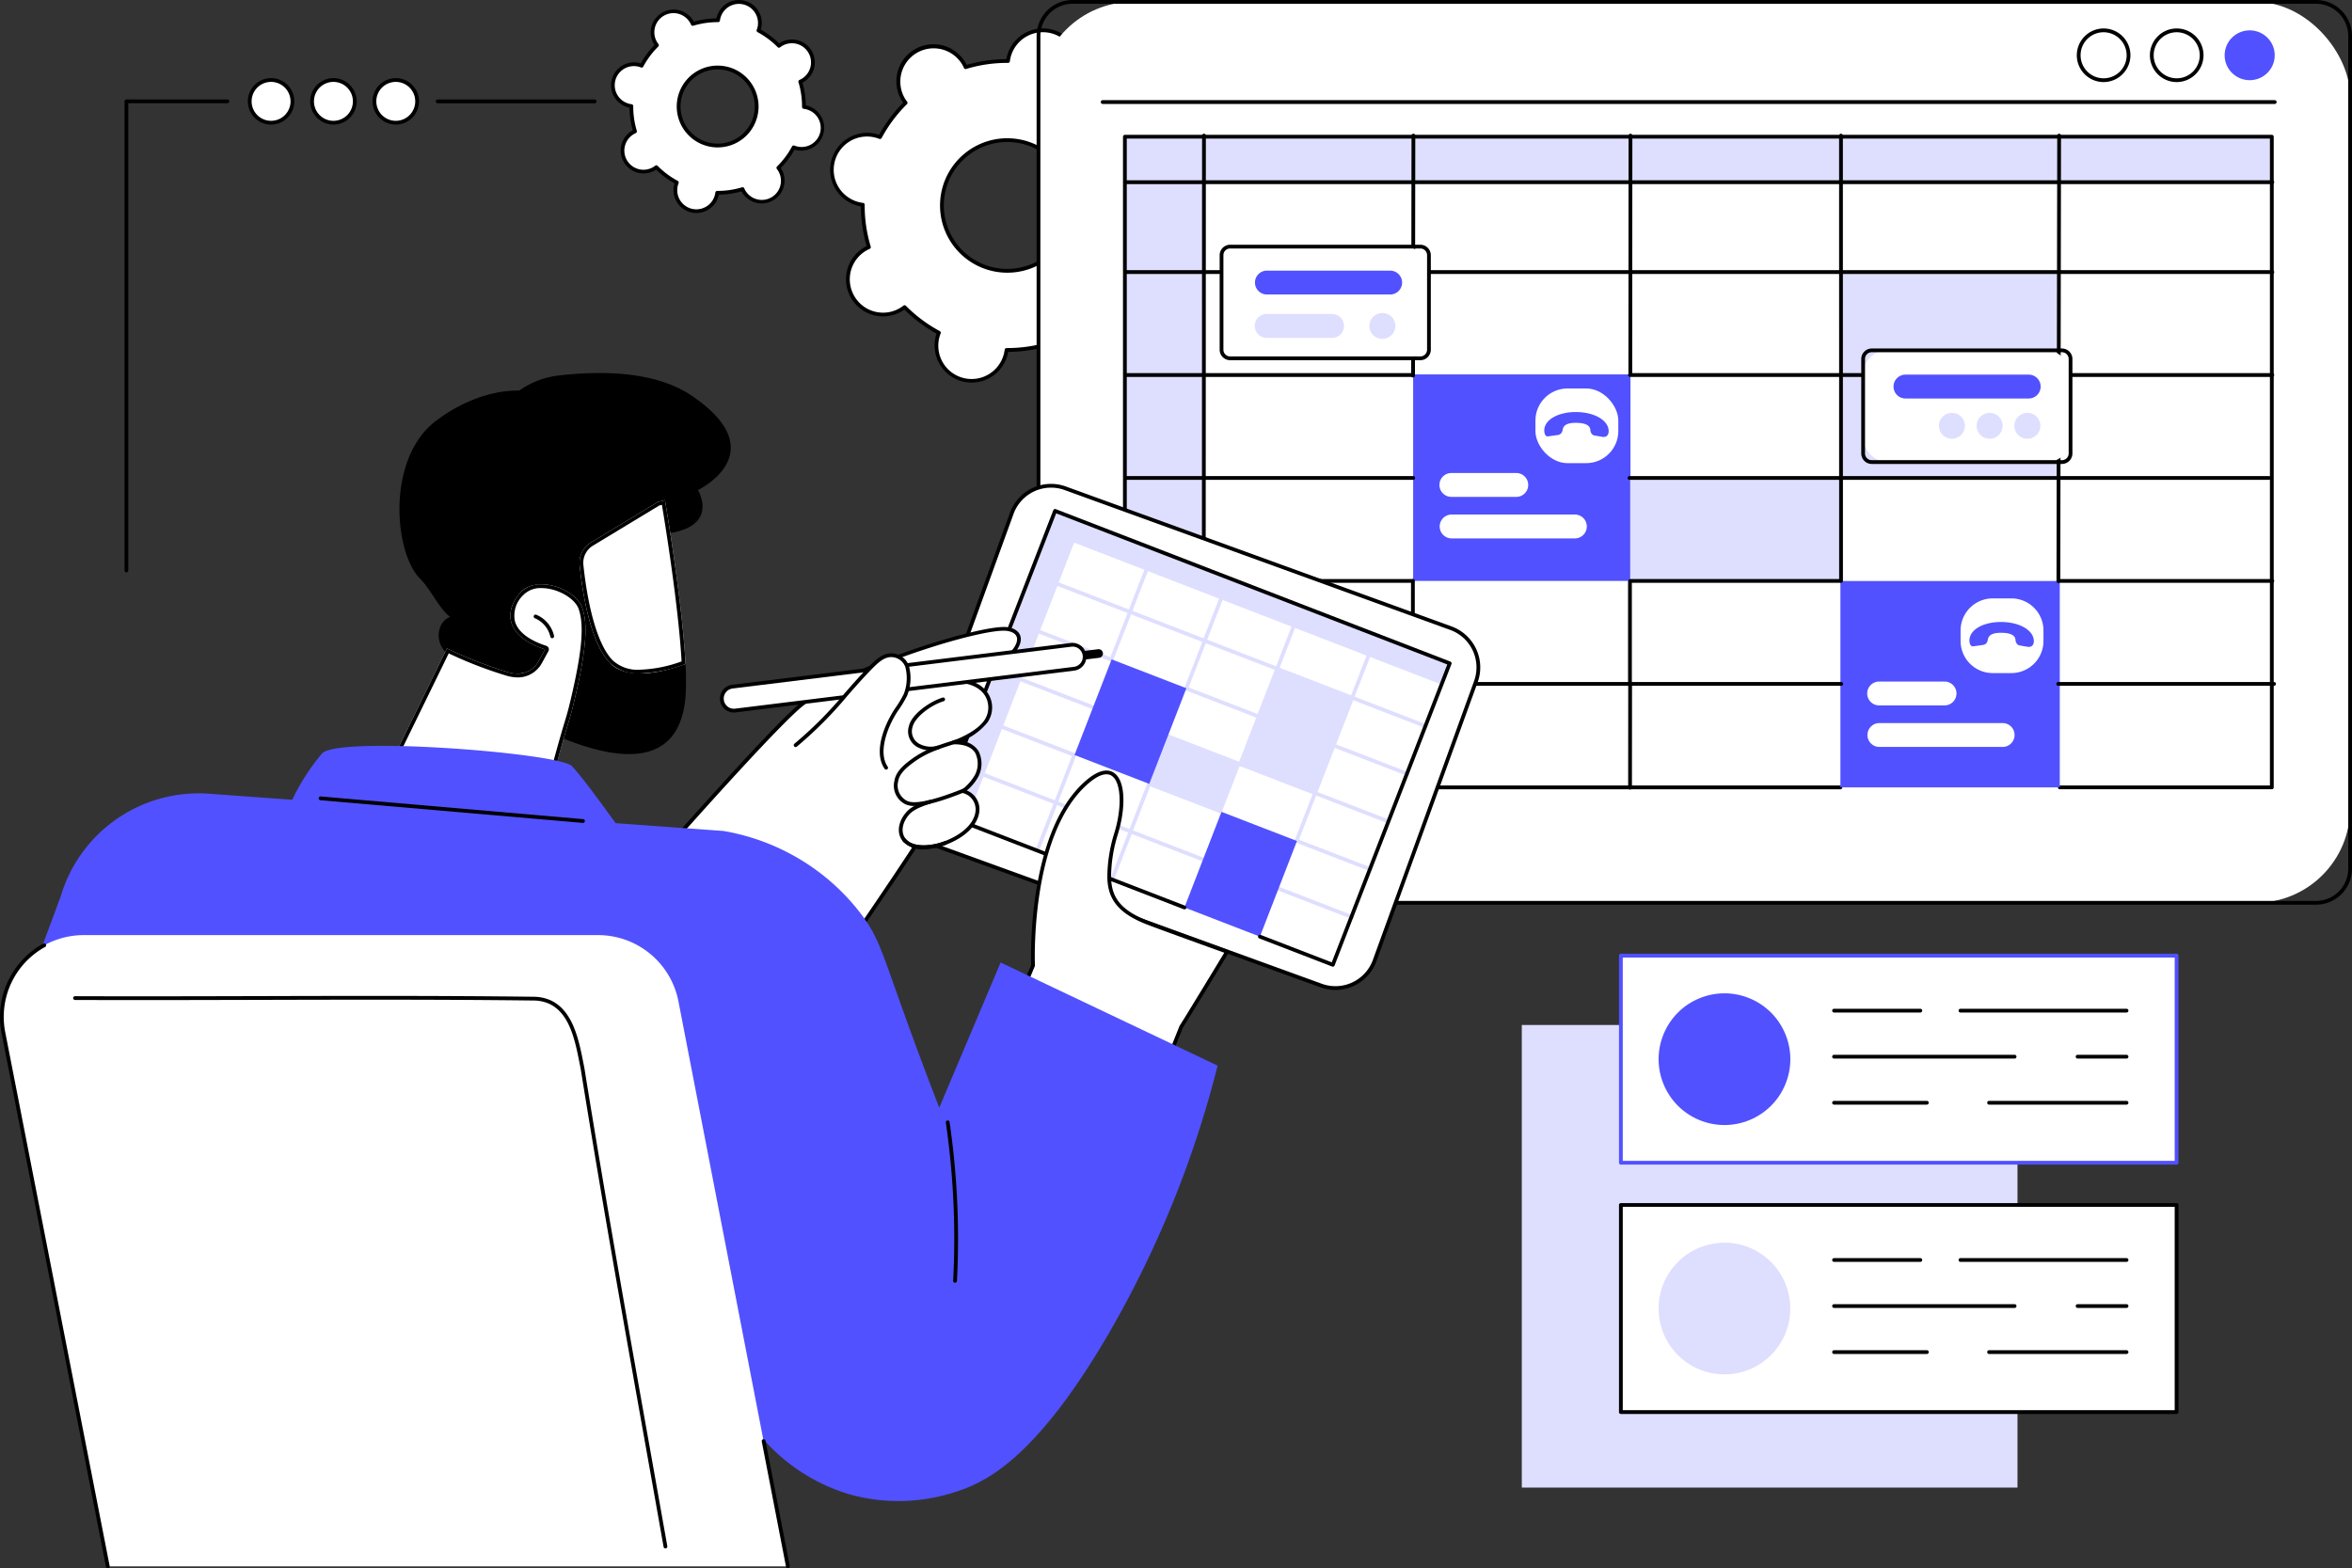
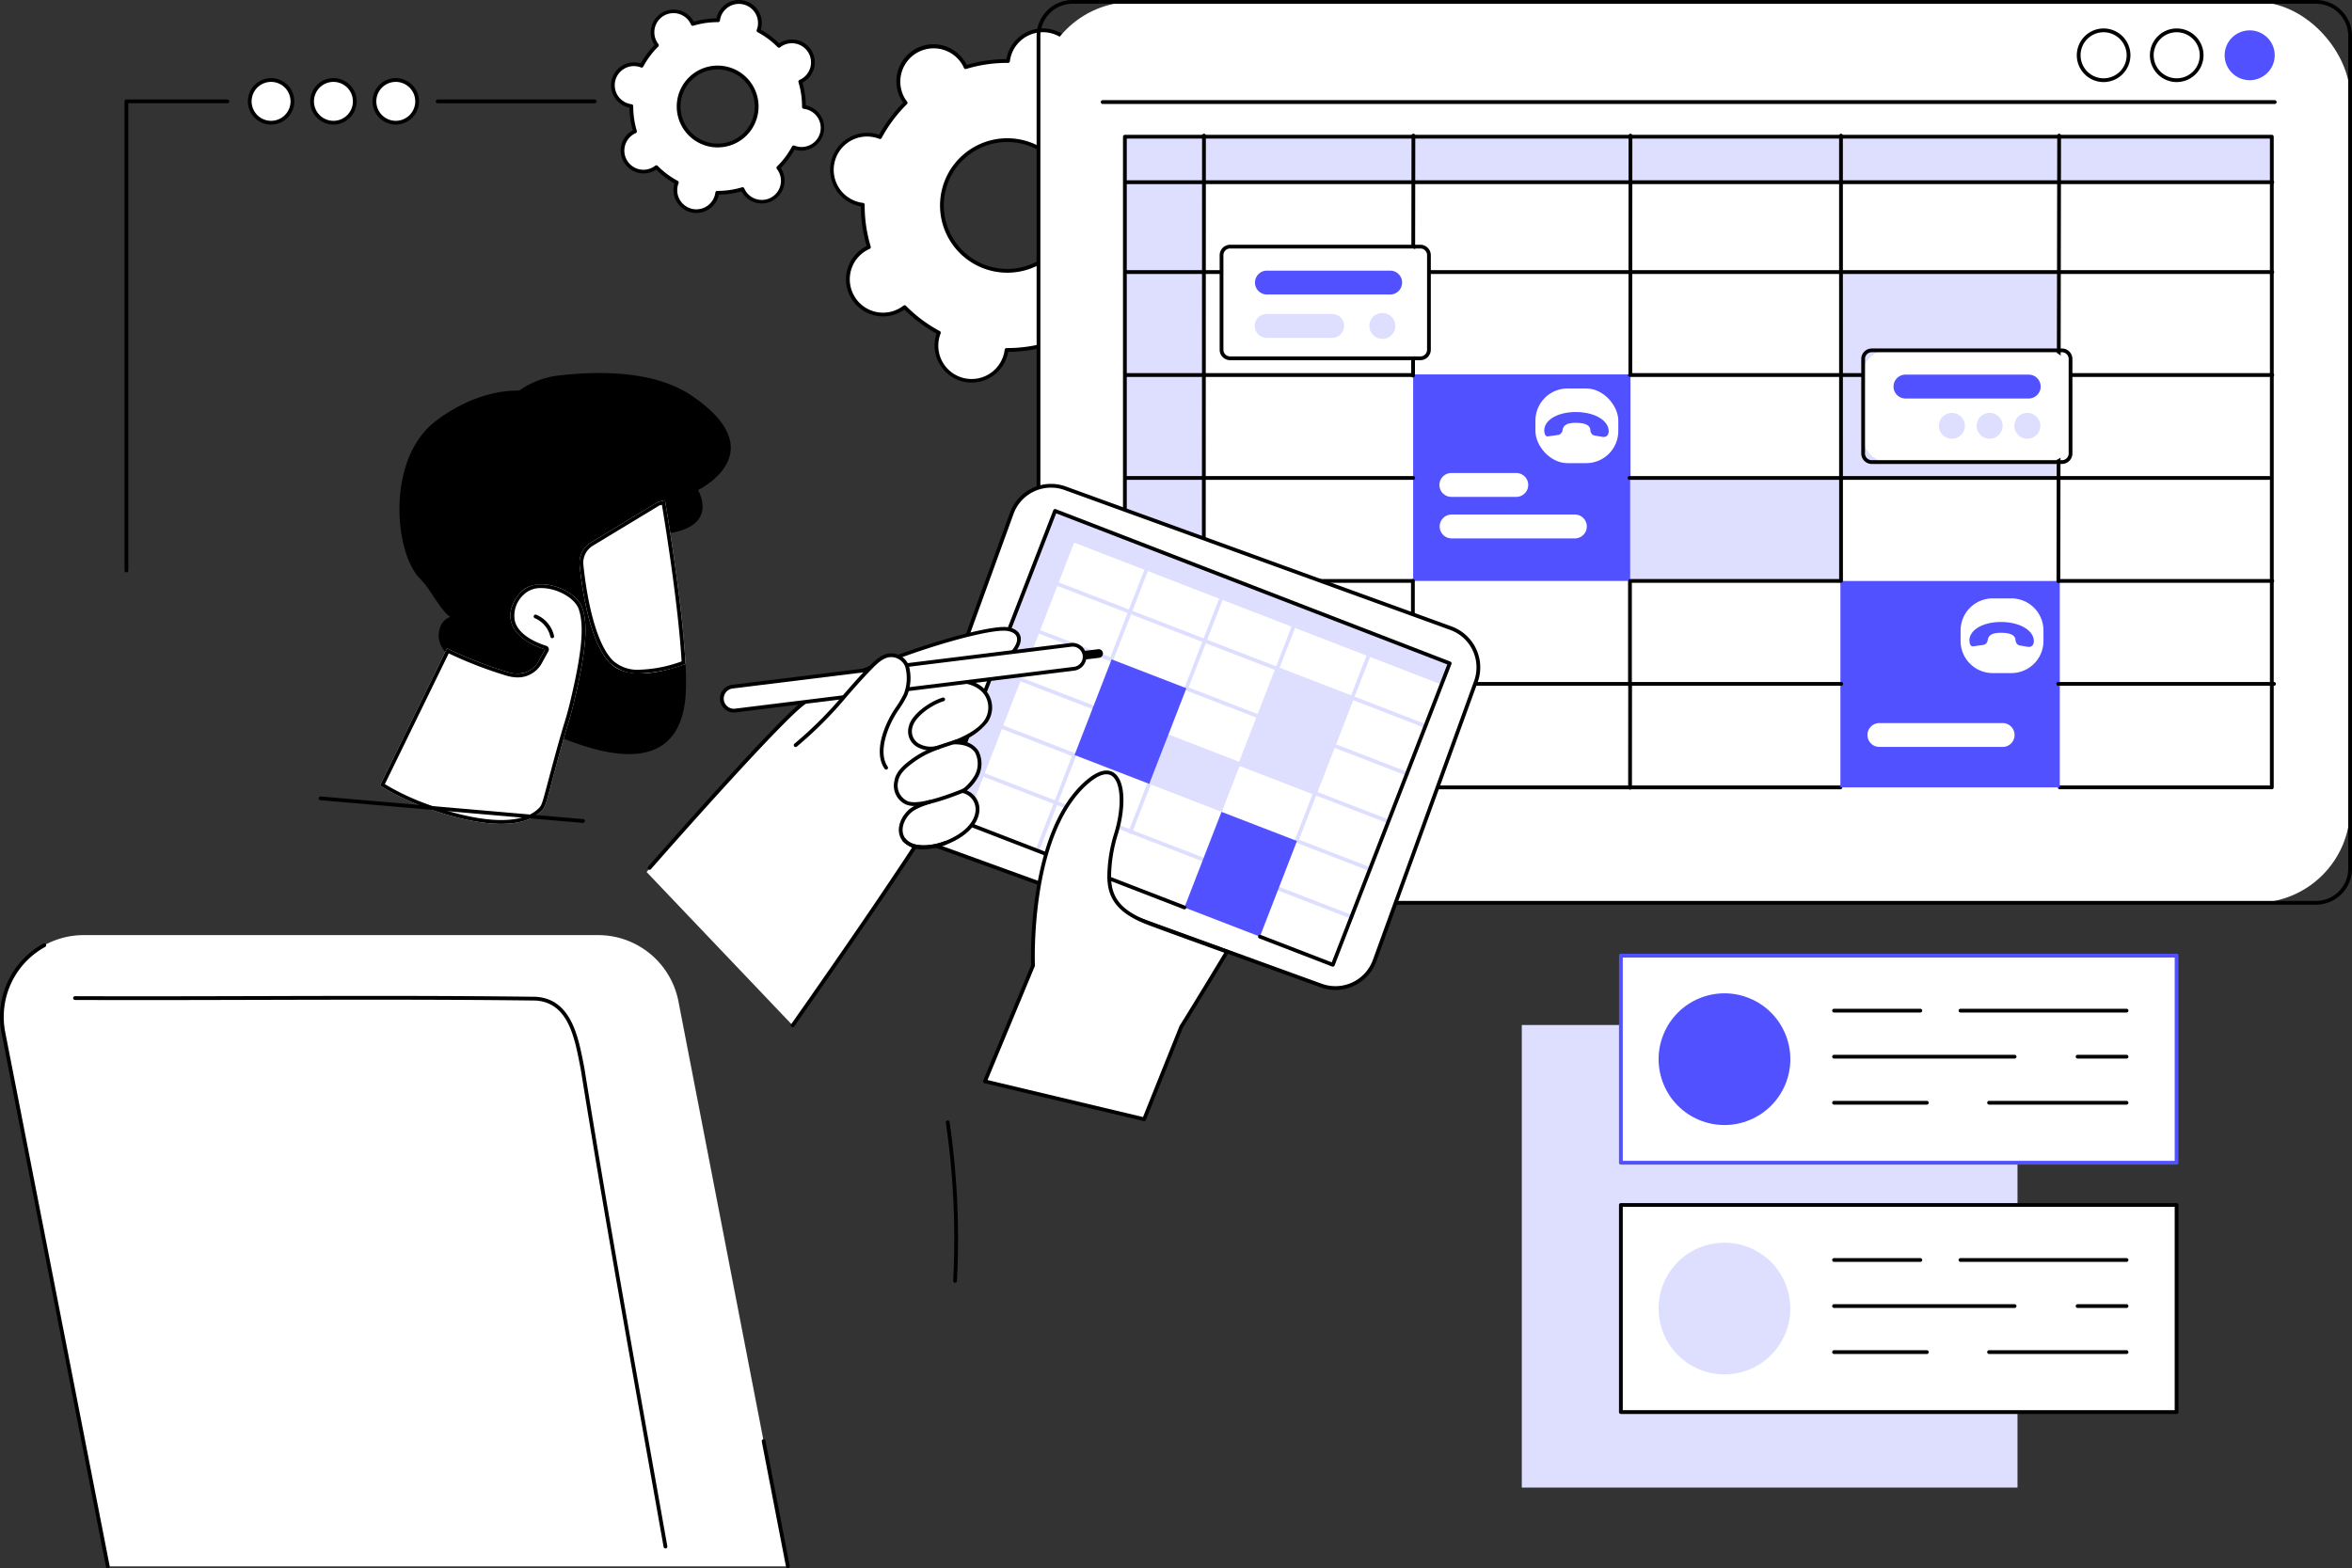
<svg xmlns="http://www.w3.org/2000/svg" width="449.917" height="300.063" viewBox="0 0 449.917 300.063">
  <rect x="0" y="0" width="449.917" height="300.063" fill="#333333" stroke="none" />
  <g transform="translate(-205.201 -186.499)">
    <g transform="translate(229.02 186.499)">
      <g transform="translate(134.983 5.435)">
        <path d="M708.236,236.371a6.8,6.8,0,0,0-.8-.149,27.473,27.473,0,0,0-1.173-8.109,6.731,6.731,0,1,0-6.824-11.479,27.456,27.456,0,0,0-6.563-4.9,6.731,6.731,0,1,0-12.942-3.291,27.47,27.47,0,0,0-8.109,1.173,6.731,6.731,0,1,0-11.479,6.824,27.484,27.484,0,0,0-4.9,6.564,6.731,6.731,0,1,0-3.291,12.942,27.461,27.461,0,0,0,1.173,8.109,6.731,6.731,0,1,0,6.824,11.479,27.463,27.463,0,0,0,6.564,4.9,6.731,6.731,0,1,0,12.942,3.291,27.472,27.472,0,0,0,8.109-1.173,6.732,6.732,0,1,0,11.478-6.824,27.464,27.464,0,0,0,4.9-6.564,6.729,6.729,0,1,0,4.1-12.793ZM676.708,248.2a12.5,12.5,0,1,1,15.2-9.034A12.5,12.5,0,0,1,676.708,248.2Z" transform="translate(-645.907 -202.199)" fill="#fff" />
        <path d="M672.339,269.323a7.1,7.1,0,0,1-6.873-8.841c.042-.166.094-.338.157-.521a27.825,27.825,0,0,1-6.152-4.6c-.157.112-.307.211-.455.3a7.092,7.092,0,0,1-7.249-12.192c.148-.088.306-.172.48-.257a27.8,27.8,0,0,1-1.1-7.6c-.19-.031-.367-.068-.533-.111a7.092,7.092,0,1,1,3.5-13.746c.166.043.338.094.521.158a27.8,27.8,0,0,1,4.6-6.152c-.112-.157-.211-.307-.3-.455a7.092,7.092,0,1,1,12.192-7.249c.088.148.173.307.257.48a27.834,27.834,0,0,1,7.6-1.1c.032-.19.068-.366.11-.533a7.092,7.092,0,0,1,13.747,3.5c-.042.166-.094.338-.158.521a27.8,27.8,0,0,1,6.152,4.6c.157-.112.307-.211.455-.3a7.092,7.092,0,1,1,7.249,12.192c-.149.089-.306.173-.48.257a27.807,27.807,0,0,1,1.1,7.6c.19.031.366.068.533.11a7.092,7.092,0,1,1-3.5,13.747c-.166-.042-.339-.094-.521-.158a27.8,27.8,0,0,1-4.6,6.152c.112.157.211.307.3.455a7.092,7.092,0,1,1-12.192,7.249c-.088-.148-.174-.307-.257-.48a27.822,27.822,0,0,1-7.6,1.1c-.032.19-.068.366-.11.533A7.107,7.107,0,0,1,672.339,269.323Zm-12.833-14.8a.361.361,0,0,1,.257.107,27.107,27.107,0,0,0,6.477,4.84.361.361,0,0,1,.166.448,6.371,6.371,0,1,0,12.247,3.115.361.361,0,0,1,.358-.315,1,1,0,0,0,.161,0,27.1,27.1,0,0,0,7.844-1.158.359.359,0,0,1,.435.2,6.264,6.264,0,0,0,.351.691,6.37,6.37,0,1,0,10.951-6.511,6.48,6.48,0,0,0-.44-.638.361.361,0,0,1,.032-.477,27.081,27.081,0,0,0,4.839-6.477.362.362,0,0,1,.449-.166,6.405,6.405,0,0,0,.737.241,6.371,6.371,0,1,0,2.378-12.488.361.361,0,0,1-.315-.36,27.1,27.1,0,0,0-1.158-8,.36.36,0,0,1,.2-.434,6.368,6.368,0,1,0-5.82-11.3,6.432,6.432,0,0,0-.638.44.361.361,0,0,1-.477-.032,27.091,27.091,0,0,0-6.477-4.84.362.362,0,0,1-.166-.449,6.368,6.368,0,1,0-12.107-3.877,6.371,6.371,0,0,0-.14.762.354.354,0,0,1-.36.315,26.822,26.822,0,0,0-8,1.158.359.359,0,0,1-.434-.2,6.412,6.412,0,0,0-.351-.691,6.371,6.371,0,0,0-10.952,6.511,6.487,6.487,0,0,0,.44.638.36.36,0,0,1-.032.477,27.114,27.114,0,0,0-4.84,6.477.36.36,0,0,1-.448.166,6.4,6.4,0,0,0-.737-.241,6.371,6.371,0,1,0-2.378,12.488.361.361,0,0,1,.315.36,27.094,27.094,0,0,0,1.158,8,.361.361,0,0,1-.2.434,6.363,6.363,0,0,0-2.911,9.082,6.336,6.336,0,0,0,9.369,1.781A.359.359,0,0,1,659.506,254.528ZM679.15,248.3a12.862,12.862,0,1,1,12.467-9.693A12.836,12.836,0,0,1,679.15,248.3Zm-2.99-1.1a12.14,12.14,0,1,0-7.443-5.562A12.155,12.155,0,0,0,676.16,247.207Z" transform="translate(-645.27 -201.559)" />
      </g>
      <g transform="translate(93.086)">
        <path d="M567.167,207.689a3.972,3.972,0,0,0-.481-.089,16.409,16.409,0,0,0-.7-4.842,4.02,4.02,0,1,0-4.075-6.854,16.4,16.4,0,0,0-3.919-2.928,4.077,4.077,0,0,0,.152-.465,4.02,4.02,0,1,0-7.88-1.5,16.42,16.42,0,0,0-4.842.7,4.02,4.02,0,1,0-6.854,4.075,16.421,16.421,0,0,0-2.928,3.919,4.089,4.089,0,0,0-.464-.152,4.02,4.02,0,1,0-1.5,7.88,16.41,16.41,0,0,0,.7,4.842,3.975,3.975,0,0,0-.436.221,4.019,4.019,0,1,0,4.511,6.633,16.407,16.407,0,0,0,3.919,2.928,4.019,4.019,0,1,0,7.728,1.965,16.4,16.4,0,0,0,4.842-.7,4.02,4.02,0,1,0,6.854-4.075,16.4,16.4,0,0,0,2.928-3.919,4.018,4.018,0,1,0,2.446-7.639Zm-18.826,7.062a7.464,7.464,0,1,1,9.074-5.394A7.464,7.464,0,0,1,548.341,214.75Z" transform="translate(-529.803 -187.138)" fill="#fff" />
        <path d="M545.482,227.254a4.382,4.382,0,0,1-4.253-5.461c.017-.067.037-.136.059-.207a16.774,16.774,0,0,1-3.514-2.625q-.092.062-.182.115a4.38,4.38,0,0,1-4.476-7.53c.06-.036.123-.07.188-.1a16.754,16.754,0,0,1-.628-4.341c-.073-.014-.142-.03-.209-.047a4.38,4.38,0,1,1,2.158-8.49c.067.017.136.036.207.059a16.744,16.744,0,0,1,2.625-3.514c-.042-.061-.08-.122-.115-.182a4.38,4.38,0,0,1,7.53-4.476q.053.089.1.188a16.757,16.757,0,0,1,4.341-.628c.014-.073.03-.143.047-.21a4.38,4.38,0,0,1,8.49,2.159c-.017.067-.037.136-.059.207a16.775,16.775,0,0,1,3.514,2.625q.093-.062.182-.115a4.38,4.38,0,1,1,4.476,7.53c-.06.036-.122.07-.188.1a16.748,16.748,0,0,1,.628,4.341c.073.014.142.03.21.047a4.38,4.38,0,1,1-2.159,8.49c-.067-.017-.136-.037-.206-.059a16.751,16.751,0,0,1-2.626,3.513q.062.093.116.182a4.38,4.38,0,0,1-7.53,4.476c-.035-.059-.07-.122-.1-.187a16.769,16.769,0,0,1-4.341.628c-.014.073-.03.143-.047.21a4.385,4.385,0,0,1-4.237,3.3Zm-7.671-9.126a.361.361,0,0,1,.257.107A16.055,16.055,0,0,0,541.9,221.1a.36.36,0,0,1,.166.448,3.658,3.658,0,1,0,7.034,1.788.361.361,0,0,1,.358-.315c.029,0,.066,0,.1,0a16.05,16.05,0,0,0,4.64-.685.358.358,0,0,1,.434.2,3.738,3.738,0,0,0,.2.4,3.659,3.659,0,1,0,6.037-4.106.361.361,0,0,1,.032-.477,16.041,16.041,0,0,0,2.864-3.833.36.36,0,0,1,.448-.166,3.711,3.711,0,0,0,.423.138,3.659,3.659,0,1,0,1.8-7.092,3.774,3.774,0,0,0-.438-.081.36.36,0,0,1-.314-.36,16.048,16.048,0,0,0-.685-4.736.361.361,0,0,1,.2-.434,3.658,3.658,0,1,0-3.708-6.238.36.36,0,0,1-.477-.032,16.033,16.033,0,0,0-3.833-2.864.361.361,0,0,1-.166-.448,3.591,3.591,0,0,0,.138-.423,3.658,3.658,0,0,0-7.091-1.8,3.707,3.707,0,0,0-.081.438.361.361,0,0,1-.358.315h-.1a16.041,16.041,0,0,0-4.64.685.36.36,0,0,1-.434-.2,3.659,3.659,0,1,0-6.238,3.709.361.361,0,0,1-.032.477,16.038,16.038,0,0,0-2.864,3.833.361.361,0,0,1-.448.166,3.659,3.659,0,1,0-1.789,7.033.361.361,0,0,1,.315.36,16.033,16.033,0,0,0,.685,4.736.361.361,0,0,1-.2.435,3.657,3.657,0,1,0,3.343,6.49,3.557,3.557,0,0,0,.366-.253A.362.362,0,0,1,537.811,218.128Zm11.73-3.425a7.826,7.826,0,1,1,7.585-5.9A7.8,7.8,0,0,1,549.541,214.7Zm-1.75-.941a7.1,7.1,0,1,0-5.133-8.636A7.111,7.111,0,0,0,547.791,213.761Z" transform="translate(-529.165 -186.499)" />
      </g>
      <g transform="translate(0 14.947)">
        <g transform="translate(23.586)">
          <g transform="translate(23.854)">
            <ellipse cx="4.084" cy="4.087" rx="4.084" ry="4.087" transform="translate(0.354 8.523) rotate(-89.906)" fill="#fff" />
            <path d="M407.12,236.81a4.445,4.445,0,1,1,4.448-4.445A4.451,4.451,0,0,1,407.12,236.81Zm0-8.168a3.723,3.723,0,1,0,3.726,3.723A3.729,3.729,0,0,0,407.12,228.642Z" transform="translate(-402.672 -227.92)" />
          </g>
          <g transform="translate(11.927)">
            <ellipse cx="4.084" cy="4.087" rx="4.084" ry="4.087" transform="translate(0.354 8.523) rotate(-89.906)" fill="#fff" />
            <path d="M374.069,236.81a4.445,4.445,0,1,1,4.448-4.445A4.451,4.451,0,0,1,374.069,236.81Zm0-8.168a3.723,3.723,0,1,0,3.726,3.723A3.729,3.729,0,0,0,374.069,228.642Z" transform="translate(-369.621 -227.92)" />
          </g>
          <ellipse cx="4.087" cy="4.084" rx="4.087" ry="4.084" transform="translate(0.354 0.368) rotate(-0.094)" fill="#fff" />
          <path d="M341.017,236.81a4.445,4.445,0,1,1,4.448-4.445A4.451,4.451,0,0,1,341.017,236.81Zm0-8.168a3.723,3.723,0,1,0,3.726,3.723A3.729,3.729,0,0,0,341.017,228.642Z" transform="translate(-336.569 -227.92)" />
        </g>
        <path d="M271.568,329.715a.36.36,0,0,1-.361-.361V239.6a.36.36,0,0,1,.361-.361h19.317a.361.361,0,0,1,0,.722H271.929v89.39A.361.361,0,0,1,271.568,329.715Z" transform="translate(-271.207 -235.156)" />
        <path d="M436.568,239.964a.361.361,0,0,1,0-.722H466.6a.361.361,0,1,1,0,.722Z" transform="translate(-376.666 -235.156)" />
      </g>
    </g>
    <g transform="translate(403.495 186.499)">
      <g transform="translate(0 0)">
        <rect width="250.902" height="172.37" rx="18.07" transform="translate(0.361 0.361)" fill="#fff" />
        <path d="M999.449,359.592H761.589a6.889,6.889,0,0,1-6.882-6.882V193.382a6.889,6.889,0,0,1,6.882-6.882h237.86a6.89,6.89,0,0,1,6.882,6.882V352.71A6.89,6.89,0,0,1,999.449,359.592Zm-237.86-172.37a6.167,6.167,0,0,0-6.16,6.16V352.71a6.167,6.167,0,0,0,6.16,6.16h237.86a6.167,6.167,0,0,0,6.16-6.16V193.382a6.167,6.167,0,0,0-6.16-6.16Z" transform="translate(-754.707 -186.5)" />
      </g>
      <g transform="translate(16.526 25.584)">
        <rect width="15.261" height="117.818" transform="translate(0.256 7.018)" fill="#dedeff" />
        <rect width="219.611" height="8.676" transform="translate(0.361 0.653)" fill="#dedeff" />
        <path d="M1020.268,383.2H979.7a.361.361,0,0,1,0-.722h40.2V258.71H801.226V382.481H937.738a.361.361,0,0,1,0,.722H800.865a.361.361,0,0,1-.361-.361V258.349a.361.361,0,0,1,.361-.361h219.4a.361.361,0,0,1,.361.361V382.841A.361.361,0,0,1,1020.268,383.2Z" transform="translate(-800.504 -257.775)" />
        <path d="M842.659,382.862h0a.361.361,0,0,1-.361-.361l.046-124.741a.361.361,0,0,1,.361-.361h0a.361.361,0,0,1,.361.361L843.02,382.5A.361.361,0,0,1,842.659,382.862Z" transform="translate(-827.216 -257.399)" />
        <rect width="41.57" height="39.512" transform="translate(55.504 46.052)" fill="#5151ff" />
        <g transform="translate(60.533 64.918)">
          <path d="M994.11,463.877H970.533a2.283,2.283,0,0,1,0-4.565H994.11a2.283,2.283,0,1,1,0,4.565Z" transform="translate(-968.251 -451.368)" fill="#fff" />
          <path d="M982.95,441.864H970.533a2.283,2.283,0,0,1,0-4.566H982.95a2.283,2.283,0,0,1,0,4.566Z" transform="translate(-968.251 -437.298)" fill="#fff" />
        </g>
        <g transform="translate(78.895 48.741)">
          <rect width="15.853" height="14.289" rx="6.138" fill="#fff" />
          <path d="M1024.521,409.634l2.05-.29a1.074,1.074,0,0,0,.742-.917c.117-.549.312-1.422,2.682-1.385s2.624.906,2.642,1.467c0,.085.129.8.717.94l1.588.275c1.26.171,1.2-1.076,1.194-1.147-.064-2.006-2.661-3.546-6.113-3.6s-6.091,1.405-6.209,3.409C1023.81,408.458,1023.79,409.707,1024.521,409.634Z" transform="translate(-1022.125 -400.464)" fill="#5151ff" />
        </g>
        <rect width="41.964" height="39.487" transform="translate(137.234 85.579)" fill="#5151ff" />
        <g transform="translate(160.224 88.907)">
          <path d="M6.139,0H9.715a6.138,6.138,0,0,1,6.138,6.138V8.15a6.138,6.138,0,0,1-6.138,6.138H6.138A6.138,6.138,0,0,1,0,8.15V6.139A6.139,6.139,0,0,1,6.139,0Z" fill="#fff" />
          <path d="M1249.9,520.942l2.051-.29a1.072,1.072,0,0,0,.742-.916c.116-.548.312-1.422,2.682-1.385s2.624.906,2.642,1.467c0,.085.129.8.717.94l1.588.275c1.26.171,1.2-1.076,1.194-1.147-.064-2.006-2.661-3.546-6.113-3.6s-6.091,1.405-6.209,3.409C1249.188,519.766,1249.168,521.014,1249.9,520.942Z" transform="translate(-1247.503 -511.771)" fill="#5151ff" />
        </g>
        <g transform="translate(142.407 104.816)">
          <path d="M1221,574.441h-23.577a2.283,2.283,0,1,1,0-4.566H1221a2.283,2.283,0,0,1,0,4.566Z" transform="translate(-1195.139 -561.931)" fill="#fff" />
-           <path d="M1209.838,552.427h-12.416a2.283,2.283,0,1,1,0-4.565h12.416a2.283,2.283,0,1,1,0,4.565Z" transform="translate(-1195.139 -547.862)" fill="#fff" />
        </g>
        <rect width="41.471" height="39.249" transform="translate(137.396 26.584)" fill="#dedeff" />
        <path d="M0,0H40.38V19.625H0Z" transform="translate(97.016 65.939)" fill="#dedeff" />
        <path d="M953.474,533.692a.361.361,0,0,1-.361-.361l.025-39.459a.361.361,0,1,1,.722,0l-.025,39.459A.361.361,0,0,1,953.474,533.692Z" transform="translate(-898.043 -408.308)" />
        <path d="M953.632,304.037h0a.361.361,0,0,1-.36-.361l.063-45.916a.361.361,0,0,1,.361-.361h0a.361.361,0,0,1,.36.361l-.063,45.916A.361.361,0,0,1,953.632,304.037Z" transform="translate(-898.144 -257.399)" />
        <path d="M1068.658,568.788a.361.361,0,0,1-.361-.361l.013-19.809a.361.361,0,0,1,.722,0l-.013,19.809A.361.361,0,0,1,1068.658,568.788Z" transform="translate(-971.662 -443.299)" />
        <path d="M1068.795,303.784a.361.361,0,0,1-.361-.361l.028-45.663a.361.361,0,1,1,.722,0l-.028,45.663A.361.361,0,0,1,1068.795,303.784Z" transform="translate(-971.75 -257.399)" />
        <path d="M1180.5,459.279a.361.361,0,0,1-.361-.361l0-19.735a.361.361,0,0,1,.722,0l0,19.735A.361.361,0,0,1,1180.5,459.279Z" transform="translate(-1043.146 -373.354)" />
        <path d="M1068.6,514.314a.361.361,0,0,1-.361-.361l0-19.735a.361.361,0,0,1,.722,0l0,19.735A.361.361,0,0,1,1068.6,514.314Z" transform="translate(-971.622 -408.529)" />
        <path d="M1180.476,323.822a.361.361,0,0,1-.361-.361l-.006-65.7a.361.361,0,1,1,.722,0l.006,65.7A.361.361,0,0,1,1180.476,323.822Z" transform="translate(-1043.126 -257.399)" />
        <path d="M1295.721,343.339h0a.361.361,0,0,1-.36-.362l.142-85.218a.361.361,0,0,1,.361-.361h0a.361.361,0,0,1,.36.362l-.142,85.218A.361.361,0,0,1,1295.721,343.339Z" transform="translate(-1116.788 -257.399)" />
        <g transform="translate(0.104 8.915)">
          <path d="M1020.544,330.473H801.154a.361.361,0,0,1,0-.722h219.39a.361.361,0,1,1,0,.722Z" transform="translate(-800.793 -312.558)" />
          <path d="M1191.5,385.06H1068.635a.361.361,0,0,1,0-.722H1191.5a.361.361,0,0,1,0,.722Z" transform="translate(-971.752 -347.446)" />
          <path d="M856.1,385.06H801.154a.361.361,0,0,1,0-.722H856.1a.361.361,0,0,1,0,.722Z" transform="translate(-800.793 -347.446)" />
          <path d="M856.205,439.647H801.154a.361.361,0,0,1,0-.722h55.051a.361.361,0,1,1,0,.722Z" transform="translate(-800.793 -382.335)" />
          <path d="M1190.705,439.647H1068.369a.361.361,0,1,1,0-.722h122.336a.361.361,0,0,1,0,.722Z" transform="translate(-971.581 -382.335)" />
          <path d="M1336.643,494.233h-40.922a.361.361,0,0,1,0-.722h40.922a.361.361,0,1,1,0,.722Z" transform="translate(-1116.892 -417.224)" />
          <path d="M1108.9,494.233h-40.032a.361.361,0,0,1,0-.722H1108.9a.361.361,0,0,1,0,.722Z" transform="translate(-971.904 -417.224)" />
          <path d="M856.081,494.233H801.154a.361.361,0,0,1,0-.722h54.928a.361.361,0,1,1,0,.722Z" transform="translate(-800.793 -417.224)" />
          <path d="M1020.544,282.827H801.154a.361.361,0,0,1,0-.722h219.39a.361.361,0,1,1,0,.722Z" transform="translate(-800.793 -282.105)" />
          <path d="M1336.911,548.82H1295.63a.361.361,0,0,1,0-.722h41.281a.361.361,0,1,1,0,.722Z" transform="translate(-1116.834 -452.112)" />
          <path d="M938.079,548.82H801.154a.361.361,0,1,1,0-.722H938.079a.361.361,0,1,1,0,.722Z" transform="translate(-800.793 -452.112)" />
        </g>
        <g transform="translate(141.219 41.088)">
          <rect width="39.679" height="21.374" rx="4.555" transform="translate(0.361 0.361)" fill="#fff" />
          <path d="M1230.243,393.355h-36.392a2.007,2.007,0,0,1-2-2V373.265a2.007,2.007,0,0,1,2-2h36.392a2.007,2.007,0,0,1,2,2v18.086A2.007,2.007,0,0,1,1230.243,393.355Zm-36.392-21.374a1.284,1.284,0,0,0-1.283,1.283v18.086a1.284,1.284,0,0,0,1.283,1.283h36.392a1.284,1.284,0,0,0,1.283-1.283V373.265a1.284,1.284,0,0,0-1.283-1.283Z" transform="translate(-1191.847 -371.26)" />
          <ellipse cx="2.493" cy="2.481" rx="2.493" ry="2.481" transform="translate(29.284 12.317)" fill="#dedeff" />
          <ellipse cx="2.493" cy="2.481" rx="2.493" ry="2.481" transform="translate(22.067 12.317)" fill="#dedeff" />
          <ellipse cx="2.493" cy="2.481" rx="2.493" ry="2.481" transform="translate(14.85 12.317)" fill="#dedeff" />
          <path d="M1234.692,389.7h-23.577a2.283,2.283,0,0,1,0-4.565h23.577a2.283,2.283,0,1,1,0,4.565Z" transform="translate(-1202.703 -380.129)" fill="#5151ff" />
        </g>
        <g transform="translate(18.487 21.236)">
          <rect width="39.679" height="21.374" rx="4.555" transform="translate(0.361 0.361)" fill="#fff" />
          <path d="M890.131,338.342H853.739a2.007,2.007,0,0,1-2-2V318.252a2.007,2.007,0,0,1,2-2h36.392a2.007,2.007,0,0,1,2,2v18.086A2.007,2.007,0,0,1,890.131,338.342Zm-36.392-21.374a1.284,1.284,0,0,0-1.283,1.283v18.086a1.284,1.284,0,0,0,1.283,1.283h36.392a1.285,1.285,0,0,0,1.283-1.283V318.252a1.284,1.284,0,0,0-1.283-1.283Z" transform="translate(-851.735 -316.247)" />
          <ellipse cx="2.493" cy="2.481" rx="2.493" ry="2.481" transform="translate(28.636 13.059)" fill="#dedeff" />
          <path d="M896.323,334.559H872.747a2.283,2.283,0,0,1,0-4.566h23.577a2.283,2.283,0,0,1,0,4.566Z" transform="translate(-863.705 -325.033)" fill="#5151ff" />
          <path d="M885.163,357.545H872.747a2.283,2.283,0,1,1,0-4.565h12.417a2.283,2.283,0,1,1,0,4.565Z" transform="translate(-863.705 -339.725)" fill="#dedeff" />
        </g>
      </g>
      <g transform="translate(12.281 5.447)">
        <path d="M1013.3,240.336H789.1a.361.361,0,1,1,0-.722h224.2a.361.361,0,0,1,0,.722Z" transform="translate(-788.741 -225.895)" />
        <g transform="translate(186.653)">
          <path d="M1311.141,211.851a5.128,5.128,0,1,1,5.152-5.128A5.146,5.146,0,0,1,1311.141,211.851Zm0-9.534a4.406,4.406,0,1,0,4.43,4.406A4.423,4.423,0,0,0,1311.141,202.317Z" transform="translate(-1305.989 -201.595)" />
          <path d="M1349.887,211.851a5.128,5.128,0,1,1,5.152-5.128A5.146,5.146,0,0,1,1349.887,211.851Zm0-9.534a4.406,4.406,0,1,0,4.43,4.406A4.423,4.423,0,0,0,1349.887,202.317Z" transform="translate(-1330.753 -201.595)" />
          <ellipse cx="4.791" cy="4.767" rx="4.791" ry="4.767" transform="translate(28.325 0.361)" fill="#5151ff" />
        </g>
      </g>
    </g>
    <g transform="translate(205.201 257.868)">
      <g transform="translate(7.92)">
        <g transform="translate(64.761)">
          <path d="M463.13,408.052a16.242,16.242,0,0,1,12.782-23.311c8.848-1.006,18.746-.659,25.471,3.937,15.926,10.884,1.1,17.994,1.1,17.994s5.087,8.33-9.2,8.545c-3.052.046-14.473,6.507-17.444,6.361C471.043,421.341,466.6,415.035,463.13,408.052Z" transform="translate(-441.651 -384.277)" />
          <g transform="translate(17.855 24.328)">
            <path d="M496.7,489.828a49.976,49.976,0,0,0-.011-6.182c-4.513,1.625-11.21,3.186-14.479-.226-5.192-5.42-6.015-21.574-6.015-21.574l15.2-9.2-27.529,6.917s-19.322,24.2,2.945,35.379S495.9,499.867,496.7,489.828Z" transform="translate(-456.093 -452.3)" />
            <g transform="translate(20.317)">
              <path d="M518.2,482.815c3.269,3.413,9.965,1.851,14.479.226-.625-12.169-3.932-31.346-3.932-31.346l-1.359.342-12.8,7.751a4.53,4.53,0,0,0-2.164,4.336C512.921,469.022,514.375,478.826,518.2,482.815Z" transform="translate(-512.396 -451.695)" fill="#fff" />
              <path d="M528.162,452.586c.607,3.632,3.16,19.339,3.763,29.955a25.372,25.372,0,0,1-7.94,1.587,7.009,7.009,0,0,1-5.267-1.811c-3.749-3.914-5.152-14.077-5.58-18.265a3.826,3.826,0,0,1,1.82-3.646l12.709-7.695Zm.582-.891-1.359.342-12.8,7.751a4.53,4.53,0,0,0-2.164,4.337c.5,4.9,1.956,14.7,5.777,18.691a7.744,7.744,0,0,0,5.789,2.033,27.169,27.169,0,0,0,8.69-1.808C532.05,470.872,528.744,451.7,528.744,451.7Z" transform="translate(-512.396 -451.695)" />
            </g>
          </g>
          <path d="M426.671,436.909c-1.987.638-2.692,3.319-1.863,5.234s2.7,3.158,4.58,4.068a29.514,29.514,0,0,0,9.225,2.68,9.51,9.51,0,0,0,5.81-.683c2.135-1.188,3.229-3.615,4-5.932a48.691,48.691,0,0,0,2.508-15.488c0-2.294-.259-4.8-1.861-6.442-1.858-1.905,2.454-20.595.683-22.581-5.641-6.328-16.81-5.2-25.813,1.621-9.557,7.242-8.014,25.264-3.017,30.219C422.985,431.647,424.449,435.2,426.671,436.909Z" transform="translate(-413.228 -390.23)" />
          <g transform="translate(0 40.428)">
            <path d="M413.888,538.479c1.908.758,17.776,7.058,23.639,1.171.828-.831.817-1.263,2.663-8.132,2.663-9.908,2.563-8.546,3.6-12.923,2.378-10.041,2.588-14.681,1.532-17.762-1.255-3.662-8.774-6.411-11.876-2.9s-2.912,8.34,4.757,10.829l-1.277,2.324a4.489,4.489,0,0,1-2.47,2.069,5.611,5.611,0,0,1-3.345-.031,82.179,82.179,0,0,1-11.682-4.551L406.614,534.82A46.321,46.321,0,0,0,413.888,538.479Z" transform="translate(-406.614 -496.311)" fill="#fff" />
            <path d="M437.516,497.033c3,0,6.4,1.923,7.123,4.034,1.076,3.138.626,8.168-1.551,17.362-.494,2.083-.719,2.828-1.129,4.181-.43,1.42-1.08,3.565-2.466,8.721-.317,1.18-.579,2.169-.8,3-1.048,3.954-1.14,4.267-1.677,4.806-1.5,1.511-3.923,2.277-7.188,2.277-5.941,0-12.94-2.524-15.673-3.609a45.678,45.678,0,0,1-6.6-3.263l6.271-12.844,5.944-12.173a78.412,78.412,0,0,0,11.164,4.3,7.97,7.97,0,0,0,2.032.3,5.235,5.235,0,0,0,4.595-2.689l1.277-2.324a.722.722,0,0,0-.409-1.034c-3.381-1.1-5.455-2.727-6-4.714a5.4,5.4,0,0,1,1.559-4.951A4.613,4.613,0,0,1,437.516,497.033Zm0-.722a5.261,5.261,0,0,0-4.071,1.625c-3.1,3.514-2.912,8.34,4.757,10.829l-1.277,2.324a4.514,4.514,0,0,1-3.963,2.315,7.366,7.366,0,0,1-1.852-.278,82.222,82.222,0,0,1-11.682-4.551L406.614,534.82a46.344,46.344,0,0,0,7.275,3.659c1.311.521,9.219,3.66,15.939,3.66,3.056,0,5.866-.649,7.7-2.49.828-.831.817-1.264,2.663-8.132,2.663-9.908,2.563-8.546,3.6-12.923,2.378-10.041,2.588-14.681,1.532-17.762C444.475,498.365,440.783,496.311,437.516,496.311Z" transform="translate(-406.614 -496.311)" />
          </g>
          <path d="M491.619,516.87a.361.361,0,0,1-.353-.285,5.054,5.054,0,0,0-2.981-3.54.361.361,0,0,1,.269-.669,5.716,5.716,0,0,1,3.417,4.057.361.361,0,0,1-.353.437Z" transform="translate(-458.669 -466.134)" />
        </g>
        <g transform="translate(0 21.211)">
          <g transform="translate(115.765)">
            <g transform="translate(49.648)">
              <path d="M706.392,449.309l-19.369,53.377A7.976,7.976,0,0,0,691.8,512.9l73.783,26.773A7.976,7.976,0,0,0,775.8,534.9l19.369-53.377a7.976,7.976,0,0,0-4.777-10.219L716.61,444.532A7.976,7.976,0,0,0,706.392,449.309Z" transform="translate(-686.179 -443.692)" fill="#fff" />
              <path d="M767.666,539.886a8.338,8.338,0,0,1-2.849-.5l-73.783-26.773a8.338,8.338,0,0,1-4.993-10.681L705.41,448.55l.339.123-.339-.123a8.347,8.347,0,0,1,10.681-4.994l73.783,26.774a8.347,8.347,0,0,1,4.993,10.681L775.5,534.388a8.354,8.354,0,0,1-7.832,5.5Zm-54.412-96.108a7.629,7.629,0,0,0-7.166,5.018l-19.369,53.377a7.615,7.615,0,0,0,4.561,9.756L765.063,538.7a7.615,7.615,0,0,0,9.757-4.561l19.369-53.377a7.624,7.624,0,0,0-4.561-9.756l-73.783-26.774A7.583,7.583,0,0,0,713.254,443.777Z" transform="translate(-685.536 -443.056)" />
              <g transform="translate(5.78 4.809)">
                <path d="M707.818,522.228l-5.251-2.029,21.16-54.582,5.251,2.029Z" transform="translate(-702.201 -462.285)" fill="#dedeff" />
                <path d="M835.717,490.7l-75.563-29.2,1.558-4.02,75.563,29.2Z" transform="translate(-739.007 -457.087)" fill="#dedeff" />
                <g transform="translate(8.772 11.393)">
                  <path d="M835.743,523.1a.359.359,0,0,1-.13-.024l-70.308-27.167a.361.361,0,0,1,.26-.673L835.873,522.4a.361.361,0,0,1-.13.7Z" transform="translate(-750.924 -492.592)" fill="#dedeff" />
                  <path d="M875.589,567.575a.358.358,0,0,1-.13-.024l-42.276-16.336a.361.361,0,1,1,.26-.673l42.276,16.336a.361.361,0,0,1-.13.7Z" transform="translate(-794.307 -527.941)" fill="#dedeff" />
                  <path d="M769.356,526.525a.358.358,0,0,1-.13-.024L755.5,521.2a.361.361,0,1,1,.26-.673l13.725,5.3a.361.361,0,0,1-.13.7Z" transform="translate(-744.658 -508.755)" fill="#dedeff" />
                  <path d="M759.591,551.829a.358.358,0,0,1-.13-.024L745.7,546.487a.361.361,0,0,1,.26-.673l13.763,5.318a.361.361,0,0,1-.13.7Z" transform="translate(-738.392 -524.919)" fill="#dedeff" />
                  <path d="M865.512,592.758a.361.361,0,0,1-.13-.024l-42.093-16.265a.361.361,0,1,1,.26-.673l42.093,16.265a.361.361,0,0,1-.13.7Z" transform="translate(-787.983 -544.081)" fill="#dedeff" />
                  <path d="M905.921,637.449a.359.359,0,0,1-.13-.024l-14.08-5.441a.361.361,0,1,1,.26-.673l14.08,5.441a.361.361,0,0,1-.13.7Z" transform="translate(-831.715 -579.564)" fill="#dedeff" />
                  <g transform="translate(31.83 40.864)">
                    <path d="M814.427,602.126l13.774,5.323Z" transform="translate(-814.297 -601.789)" fill="#dedeff" />
-                     <rect width="0.722" height="14.767" transform="matrix(0.36, -0.933, 0.933, 0.36, 0, 0.673)" fill="#dedeff" />
                  </g>
                  <path d="M749.745,577.1a.361.361,0,0,1-.13-.025l-13.72-5.3a.361.361,0,1,1,.26-.673l13.72,5.3a.361.361,0,0,1-.13.7Z" transform="translate(-732.126 -541.082)" fill="#dedeff" />
                  <path d="M896.209,662.774a.357.357,0,0,1-.13-.025l-14.2-5.488a.361.361,0,1,1,.26-.673l14.2,5.488a.361.361,0,0,1-.13.7Z" transform="translate(-825.429 -595.72)" fill="#dedeff" />
                  <path d="M768.155,613.292a.358.358,0,0,1-.13-.025l-41.934-16.2a.361.361,0,0,1,.26-.673l41.933,16.2a.361.361,0,0,1-.13.7Z" transform="translate(-725.86 -557.244)" fill="#dedeff" />
                  <path d="M754.443,604.791a.361.361,0,0,1-.337-.492l7.1-18.277a.361.361,0,1,1,.673.261l-7.1,18.277A.361.361,0,0,1,754.443,604.791Z" transform="translate(-743.898 -550.486)" fill="#dedeff" />
                  <path d="M793.689,505.784a.355.355,0,0,1-.131-.025.361.361,0,0,1-.206-.467l6.653-17.11a.361.361,0,0,1,.673.261l-6.653,17.11A.361.361,0,0,1,793.689,505.784Z" transform="translate(-768.982 -487.953)" fill="#dedeff" />
-                   <path d="M794.023,636.363a.361.361,0,0,1-.336-.492l3.562-9.175a.361.361,0,1,1,.673.261l-3.562,9.176A.361.361,0,0,1,794.023,636.363Z" transform="translate(-769.195 -576.482)" fill="#dedeff" />
+                   <path d="M794.023,636.363a.361.361,0,0,1-.336-.492l3.562-9.175l-3.562,9.176A.361.361,0,0,1,794.023,636.363Z" transform="translate(-769.195 -576.482)" fill="#dedeff" />
                  <path d="M833.44,520.973a.361.361,0,0,1-.336-.492l6.6-17a.361.361,0,1,1,.673.261l-6.6,17A.361.361,0,0,1,833.44,520.973Z" transform="translate(-794.388 -497.733)" fill="#dedeff" />
                  <path d="M803.81,611.114a.367.367,0,0,1-.13-.024.361.361,0,0,1-.206-.467l3.544-9.143a.361.361,0,1,1,.673.26l-3.544,9.143A.361.361,0,0,1,803.81,611.114Z" transform="translate(-775.451 -560.365)" fill="#dedeff" />
                  <path d="M861.9,545.079a.361.361,0,0,1-.337-.492l10.192-26.295a.361.361,0,0,1,.673.261l-10.192,26.295A.361.361,0,0,1,861.9,545.079Z" transform="translate(-812.577 -507.197)" fill="#dedeff" />
                  <path d="M891.833,569.558a.356.356,0,0,1-.131-.025.36.36,0,0,1-.205-.467L905.22,533.8a.361.361,0,0,1,.673.262l-13.723,35.27A.361.361,0,0,1,891.833,569.558Z" transform="translate(-831.71 -517.106)" fill="#dedeff" />
                </g>
                <path d="M828.266,591.371,814.372,586l3.525-9.092,13.894,5.369Z" transform="translate(-773.66 -533.417)" fill="#dedeff" />
                <path d="M789.094,559.916l-14.3-5.527,7.1-18.3,14.3,5.527Z" transform="translate(-748.362 -507.324)" fill="#5151ff" />
                <path d="M847.5,640.815l-14.439-5.579,7.092-18.293,14.439,5.579Z" transform="translate(-785.605 -559.003)" fill="#5151ff" />
                <path d="M876.964,564.96l-14.269-5.514,7.049-18.183,14.269,5.514Z" transform="translate(-804.545 -510.633)" fill="#dedeff" />
                <path d="M777.4,543.949a.366.366,0,0,1-.13-.024l-13.958-5.394a.361.361,0,0,1,.26-.673l13.621,5.263,22.1-57-74.818-28.91-22.1,57,46.757,18.068a.361.361,0,1,1-.26.673l-47.095-18.2a.361.361,0,0,1-.206-.467l22.358-57.674a.361.361,0,0,1,.467-.206l75.491,29.171a.361.361,0,0,1,.207.467l-22.359,57.674A.361.361,0,0,1,777.4,543.949Z" transform="translate(-701.552 -456.382)" />
              </g>
            </g>
            <g transform="translate(0 27.377)">
              <path d="M547.954,566.434s21.942-25.618,29.7-32.074c9.036-7.516,34.744-15.081,39.308-14.405s2.84,6.591-12.2,11.586c0,0,5.045,4.137,3.608,14.458-.762,5.474-32.473,49.788-32.473,49.788Z" transform="translate(-547.954 -519.555)" fill="#fff" />
              <path d="M576.25,595.515a.361.361,0,0,1-.295-.568c20.216-28.8,32.03-46.894,32.411-49.63,1.393-10.005-3.431-14.089-3.479-14.129a.361.361,0,0,1,.115-.621c10.013-3.325,14.367-7.217,14.174-9.427-.09-1.038-1.234-1.36-1.908-1.46-4.572-.679-29.971,7.194-39.032,14.331-3.879,3.056-17.574,18.149-29.1,31.255a.361.361,0,0,1-.542-.477c5.6-6.371,24.262-27.461,29.192-31.344,9.164-7.219,34.932-15.17,39.584-14.479,1.505.223,2.424.992,2.522,2.111.2,2.338-3.385,6.331-14.1,9.985,1.239,1.314,4.494,5.683,3.287,14.354-.515,3.7-17.977,29.2-32.535,49.946A.361.361,0,0,1,576.25,595.515Z" transform="translate(-548.307 -518.923)" />
              <path d="M684.531,577.638c2.091,2.467,6.916.907,6.916.907,8.66-2.872,8.507-9.087,4.325-10.257a9.5,9.5,0,0,0,2.571-2.873c1.123-2.281,1.25-6.519-4.376-6.449,0,0,4.468-1.5,6.216-4.072,1.96-2.889.579-8.371-7.386-7.689l-2.641-.188Z" transform="translate(-635.246 -536.879)" fill="#fff" />
              <path d="M687.614,578.757a5.072,5.072,0,0,1-4-1.525.361.361,0,1,1,.55-.467c1.909,2.252,6.484.812,6.53.8,5.129-1.7,6.905-4.482,6.857-6.517A3.231,3.231,0,0,0,695.035,568a.361.361,0,0,1-.114-.64,9.19,9.19,0,0,0,2.459-2.74,4.629,4.629,0,0,0,.084-4.3c-.7-1.107-2.1-1.655-4.132-1.628h0a.361.361,0,0,1-.115-.7c.044-.014,4.374-1.489,6.032-3.933a4.368,4.368,0,0,0,.154-4.577c-.66-1.126-2.475-2.954-7.211-2.55a.27.27,0,0,1-.056,0l-2.641-.188a.361.361,0,1,1,.051-.72l2.613.185c5.112-.431,7.123,1.636,7.867,2.907a5.036,5.036,0,0,1-.18,5.347,12.164,12.164,0,0,1-4.915,3.617,4.31,4.31,0,0,1,3.147,1.857,5.354,5.354,0,0,1-.047,5,8.888,8.888,0,0,1-2.163,2.591,3.853,3.853,0,0,1,2.412,3.5c.054,2.294-1.849,5.395-7.354,7.221A11.886,11.886,0,0,1,687.614,578.757Z" transform="translate(-634.607 -536.24)" />
              <g transform="translate(14.036 3.038)">
                <path d="M771.752,532.335l-7.858.97a1.662,1.662,0,0,0-1.11-1.452l-.172-.06,8.937-1.1a.829.829,0,0,1,.2,1.645Z" transform="translate(-699.187 -529.477)" />
                <path d="M657.24,530.358a2.3,2.3,0,0,0-2.572-2l-64.8,8a2.3,2.3,0,0,0,.575,4.57l64.8-8A2.3,2.3,0,0,0,657.24,530.358Z" transform="translate(-587.49 -527.981)" fill="#fff" />
                <path d="M589.513,540.672a2.664,2.664,0,0,1-.331-5.307l64.8-8a2.664,2.664,0,0,1,.664,5.286l-64.8,8A2.69,2.69,0,0,1,589.513,540.672Zm64.808-12.609a1.954,1.954,0,0,0-.247.016l-64.8,8a1.942,1.942,0,0,0,.486,3.854l64.8-8a1.942,1.942,0,0,0,.948-3.461A1.925,1.925,0,0,0,654.32,528.063Z" transform="translate(-586.851 -527.341)" />
              </g>
              <g transform="translate(28.174 5.039)">
                <path d="M645.966,534.052c1.485.126,1.984,1.248,2.521,2.583a7.213,7.213,0,0,1-.626,5.236c-.794,1.174-.642,1.216-1.448,2.382-2.074,3-4.168,8.23-2.083,11.265l-17.3-4.334a94.942,94.942,0,0,0,8.142-7.974c2.719-2.949,4.9-5.63,6.861-7.609A5.011,5.011,0,0,1,645.966,534.052Z" transform="translate(-626.669 -533.622)" fill="#fff" />
                <path d="M643.691,555.145a.361.361,0,0,1-.3-.156c-2.363-3.438.33-9.14,2.083-11.674a19.889,19.889,0,0,0,1.6-2.682,8.361,8.361,0,0,0,.265-5.165,2.9,2.9,0,0,0-2.976-1.84c-1.307.152-2.382,1.18-3.872,2.732-1.628,1.7-2.994,3.264-4.315,4.78a75.331,75.331,0,0,1-9.561,9.587.361.361,0,1,1-.46-.555,74.714,74.714,0,0,0,9.476-9.506c1.327-1.522,2.7-3.1,4.339-4.805,1.361-1.418,2.646-2.757,4.309-2.95a3.615,3.615,0,0,1,3.729,2.287,8.985,8.985,0,0,1-.3,5.768,20.508,20.508,0,0,1-1.649,2.758c-1.924,2.781-4.067,7.966-2.082,10.855a.361.361,0,0,1-.093.5A.358.358,0,0,1,643.691,555.145Z" transform="translate(-626.03 -532.888)" />
              </g>
              <path d="M686.4,620.057a4.887,4.887,0,0,1-3.974-1.507c-1.352-1.727-.631-3.88.4-5.2.674-.864,1.489-1.66,4.648-2.654a.361.361,0,0,1,.217.688c-2.967.934-3.676,1.615-4.3,2.409-.869,1.114-1.494,2.911-.4,4.311,1.293,1.652,4.737,1.474,7.472.446a.361.361,0,0,1,.254.675A12.674,12.674,0,0,1,686.4,620.057Z" transform="translate(-633.43 -577.569)" />
              <path d="M683.048,591.422a4.017,4.017,0,0,1-1.7-.307,3.958,3.958,0,0,1-2.136-4.5c.254-1.665,1.616-2.894,2.915-3.877,2.716-2.055,4.949-2.767,8.331-3.845l.308-.1a.361.361,0,0,1,.219.688l-.308.1c-3.311,1.056-5.5,1.752-8.115,3.733-1.184.895-2.422,2-2.637,3.41a3.3,3.3,0,0,0,1.729,3.741c1.476.694,5.187-.122,10.731-2.359a.361.361,0,1,1,.27.67C688.261,590.545,685.088,591.422,683.048,591.422Z" transform="translate(-631.803 -557.177)" />
              <path d="M690.925,566.452a5.181,5.181,0,0,1-2.186-.489,3.419,3.419,0,0,1-1.925-4.227c.518-2.155,3.8-4.575,6.43-5.4a.361.361,0,0,1,.216.689c-2.7.848-5.534,3.174-5.944,4.88a2.716,2.716,0,0,0,1.524,3.4,4.573,4.573,0,0,0,3.219.237.361.361,0,0,1,.188.7A5.836,5.836,0,0,1,690.925,566.452Z" transform="translate(-636.617 -542.825)" />
            </g>
            <g transform="translate(64.362 54.848)">
              <path d="M727.311,655.15l9.2-22.164s-1.117-24.607,9.947-34.748c6.736-6.174,8.315,1.827,5.937,9.533a28.251,28.251,0,0,0-1.31,8.017c-.046,4.236,1.852,6.932,7.559,9.1,3.767,1.429,14.984,5.459,14.984,5.459s-6.306,10.444-8.775,14.373L757.769,662.4Z" transform="translate(-726.95 -595.682)" fill="#fff" />
              <path d="M757.13,662.129a.348.348,0,0,1-.084-.01l-30.458-7.252a.361.361,0,0,1-.25-.489l9.174-22.09c-.055-1.58-.673-25.1,10.067-34.949,2.943-2.7,4.727-2.528,5.7-1.909,2.454,1.552,2.271,7.119.821,11.816a27.911,27.911,0,0,0-1.294,7.913c-.047,4.284,2.008,6.739,7.326,8.757,3.721,1.412,14.866,5.417,14.978,5.457a.36.36,0,0,1,.187.526c-.063.1-6.307,10.443-8.761,14.352L757.465,661.9A.362.362,0,0,1,757.13,662.129Zm-29.962-7.866,29.743,7.081,6.973-17.394a.369.369,0,0,1,.029-.058c2.173-3.46,7.39-12.083,8.544-13.99-2.065-.743-11.259-4.055-14.575-5.313-5.584-2.119-7.842-4.854-7.792-9.439a28.654,28.654,0,0,1,1.326-8.119c1.544-5,1.317-9.832-.518-10.993-1.1-.693-2.767-.06-4.83,1.831-10.811,9.91-9.842,34.221-9.831,34.466a.362.362,0,0,1-.027.155Z" transform="translate(-726.311 -595.049)" />
            </g>
          </g>
-           <path d="M366.982,736.06l-3.537-23.682a35.37,35.37,0,0,0,18.648,12.881,34.96,34.96,0,0,0,20.289-.69c5.714-1.868,15.182-6.6,28.879-30.076a199.287,199.287,0,0,0,20.89-51.362L410.641,623.4,398.9,651.178c-2.926-7.57-5.172-13.708-6.627-17.751-4.354-12.094-4.973-14.733-8.047-18.934a41.518,41.518,0,0,0-12.749-11.29,42.1,42.1,0,0,0-13.894-4.973L336.99,596.74c-2.567-3.577-6.739-9.282-8.4-10.945-2.479-2.479-44.647-5.8-47.747-2.394a40.728,40.728,0,0,0-5.706,8.861l-15.917-1.153A27.519,27.519,0,0,0,230.858,610.7L227.15,620.7,262.943,736.06Z" transform="translate(-227.15 -531.826)" fill="#5151ff" />
          <path d="M424.709,613.846h-.031l-50.2-4.339a.361.361,0,0,1-.328-.391.357.357,0,0,1,.39-.328l50.2,4.339a.361.361,0,0,1-.031.72Z" transform="translate(-321.102 -548.981)" />
          <path d="M708.343,811.584h-.019a.361.361,0,0,1-.341-.379,154.745,154.745,0,0,0,0-16.084c-.248-4.734-.721-9.513-1.406-14.2a.361.361,0,0,1,.714-.1c.688,4.713,1.163,9.514,1.412,14.27a155.432,155.432,0,0,1,0,16.159A.361.361,0,0,1,708.343,811.584Z" transform="translate(-533.569 -658.733)" />
          <path d="M572.277,836.882a.361.361,0,0,1-.324-.2c-5.684-11.6-7.4-39.4-7.421-39.683a.361.361,0,1,1,.72-.043c.017.278,1.729,27.934,7.349,39.409a.36.36,0,0,1-.324.519Z" transform="translate(-442.785 -669.03)" />
        </g>
      </g>
      <g transform="translate(0 107.553)">
        <path d="M226.463,803.1H356.552l-20.933-108.1a15.66,15.66,0,0,0-15.375-12.683h-98.38A15.66,15.66,0,0,0,206.5,701Z" transform="translate(-205.839 -682.326)" fill="#fff" />
        <path d="M225.826,806.247a.361.361,0,0,1-.354-.291L205.5,703.849a15.988,15.988,0,0,1,8-17.128.361.361,0,0,1,.349.632,15.268,15.268,0,0,0-7.64,16.357L226.18,805.816a.361.361,0,0,1-.285.424A.377.377,0,0,1,225.826,806.247Z" transform="translate(-205.201 -685.107)" />
        <path d="M613.992,974.289a.361.361,0,0,1-.354-.292L609,950.025a.361.361,0,0,1,.709-.137l4.642,23.972a.361.361,0,0,1-.286.423A.37.37,0,0,1,613.992,974.289Z" transform="translate(-463.279 -853.149)" />
        <path d="M357.274,820.257a.361.361,0,0,1-.355-.3q-1.648-9.306-3.294-18.523c-4.2-23.573-8.546-47.948-12.57-72.958-.058-.289-.118-.6-.18-.91-1.03-5.263-2.311-11.812-8.5-12.138-17.671-.218-35.776-.171-53.285-.126-11.411.029-23.212.06-34.758.016a.361.361,0,0,1,0-.722h0c11.544.044,23.343.013,34.753-.016,17.512-.046,35.62-.092,53.311.127,6.77.356,8.168,7.5,9.189,12.721q.092.469.182.921c4.026,25.017,8.37,49.389,12.571,72.959q1.645,9.229,3.294,18.523a.361.361,0,0,1-.292.419A.382.382,0,0,1,357.274,820.257Z" transform="translate(-229.979 -702.917)" />
      </g>
    </g>
    <g transform="translate(496.309 368.976)">
      <rect width="94.819" height="88.505" transform="translate(0 13.634)" fill="#dedeff" />
      <g transform="translate(18.591 47.711)">
        <rect width="106.301" height="39.624" transform="translate(0.361 0.361)" fill="#fff" />
        <path d="M1170.095,864.737h-106.3a.361.361,0,0,1-.361-.361V824.752a.361.361,0,0,1,.361-.361h106.3a.361.361,0,0,1,.361.361v39.624A.36.36,0,0,1,1170.095,864.737Zm-105.94-.722h105.579v-38.9H1064.155Z" transform="translate(-1063.433 -824.391)" />
        <g transform="translate(5.723 5.723)">
          <g transform="translate(35.056 4.804)">
            <path d="M1275.582,854.286h-31.764a.361.361,0,0,1,0-.722h31.764a.361.361,0,0,1,0,.722Z" transform="translate(-1219.273 -853.564)" />
            <path d="M1193.3,854.286h-16.5a.361.361,0,1,1,0-.722h16.5a.361.361,0,0,1,0,.722Z" transform="translate(-1176.438 -853.564)" />
            <path d="M1315.265,878.7h-9.359a.361.361,0,1,1,0-.722h9.359a.361.361,0,1,1,0,.722Z" transform="translate(-1258.956 -869.168)" />
            <path d="M1211.332,878.7H1176.8a.361.361,0,1,1,0-.722h34.533a.361.361,0,1,1,0,.722Z" transform="translate(-1176.438 -869.168)" />
            <path d="M1285.274,903.114h-26.291a.361.361,0,0,1,0-.722h26.291a.361.361,0,1,1,0,.722Z" transform="translate(-1228.965 -884.772)" />
            <path d="M1194.547,903.114H1176.8a.361.361,0,1,1,0-.722h17.748a.361.361,0,0,1,0,.722Z" transform="translate(-1176.438 -884.772)" />
          </g>
          <circle cx="12.595" cy="12.595" r="12.595" transform="translate(0 4.035) rotate(-9.217)" fill="#dedeff" />
        </g>
      </g>
      <g transform="translate(18.591)">
        <rect width="106.301" height="39.624" transform="translate(0.361 0.361)" fill="#fff" />
        <path d="M1170.095,732.522h-106.3a.361.361,0,0,1-.361-.361V692.537a.361.361,0,0,1,.361-.361h106.3a.36.36,0,0,1,.361.361v39.624A.361.361,0,0,1,1170.095,732.522Zm-105.94-.722h105.579V692.9H1064.155Z" transform="translate(-1063.433 -692.176)" fill="#5151ff" />
        <g transform="translate(3.717 3.717)">
          <g transform="translate(37.062 6.811)">
            <path d="M1275.582,722.071h-31.764a.361.361,0,0,1,0-.722h31.764a.361.361,0,0,1,0,.722Z" transform="translate(-1219.273 -721.349)" />
            <path d="M1193.3,722.071h-16.5a.361.361,0,1,1,0-.722h16.5a.361.361,0,0,1,0,.722Z" transform="translate(-1176.438 -721.349)" />
            <path d="M1315.265,746.485h-9.359a.361.361,0,0,1,0-.722h9.359a.361.361,0,1,1,0,.722Z" transform="translate(-1258.956 -736.953)" />
            <path d="M1211.332,746.485H1176.8a.361.361,0,1,1,0-.722h34.533a.361.361,0,0,1,0,.722Z" transform="translate(-1176.438 -736.953)" />
            <path d="M1285.274,770.9h-26.291a.361.361,0,1,1,0-.722h26.291a.361.361,0,1,1,0,.722Z" transform="translate(-1228.965 -752.556)" />
            <path d="M1194.547,770.9H1176.8a.361.361,0,1,1,0-.722h17.748a.361.361,0,1,1,0,.722Z" transform="translate(-1176.438 -752.556)" />
          </g>
          <circle cx="12.595" cy="12.595" r="12.595" transform="matrix(0.383, -0.924, 0.924, 0.383, 0, 23.272)" fill="#5151ff" />
        </g>
      </g>
    </g>
  </g>
</svg>